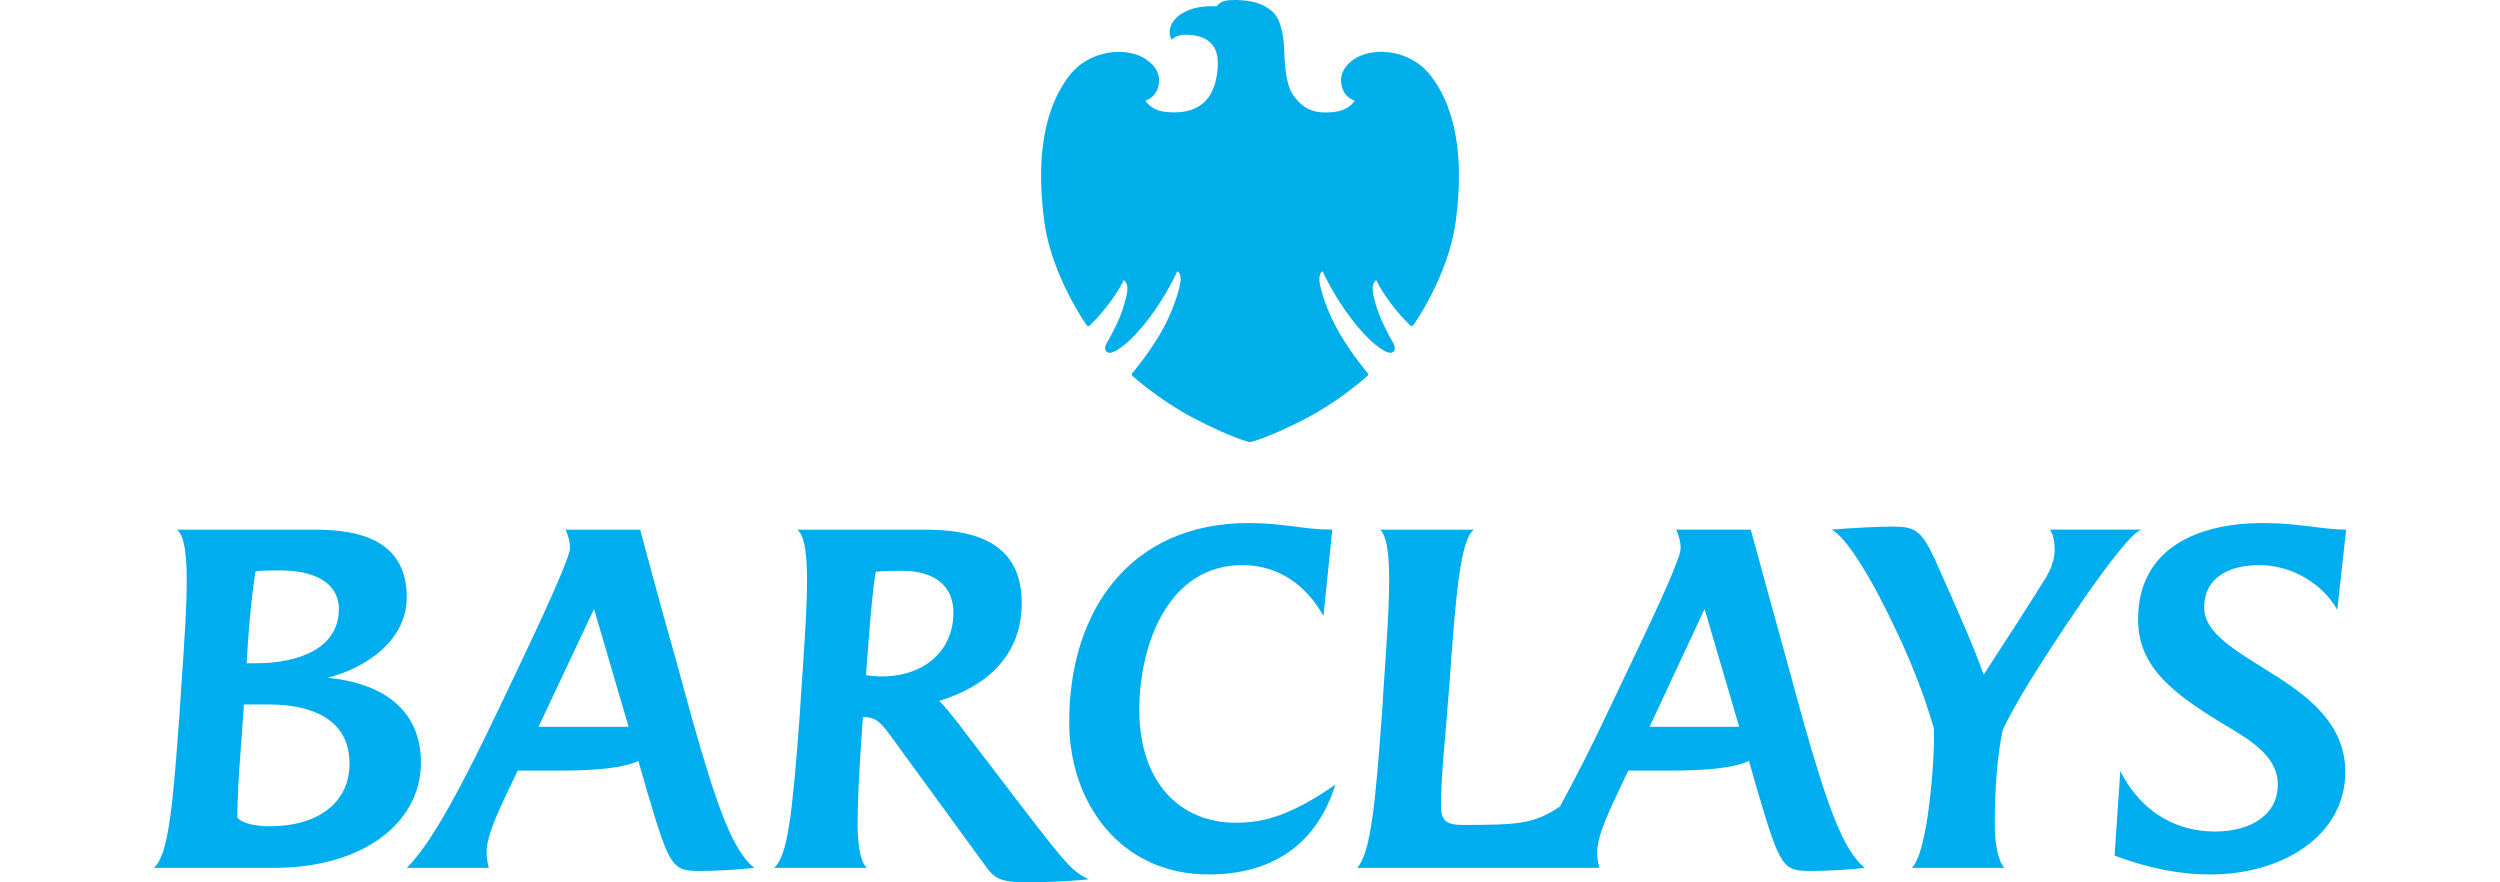
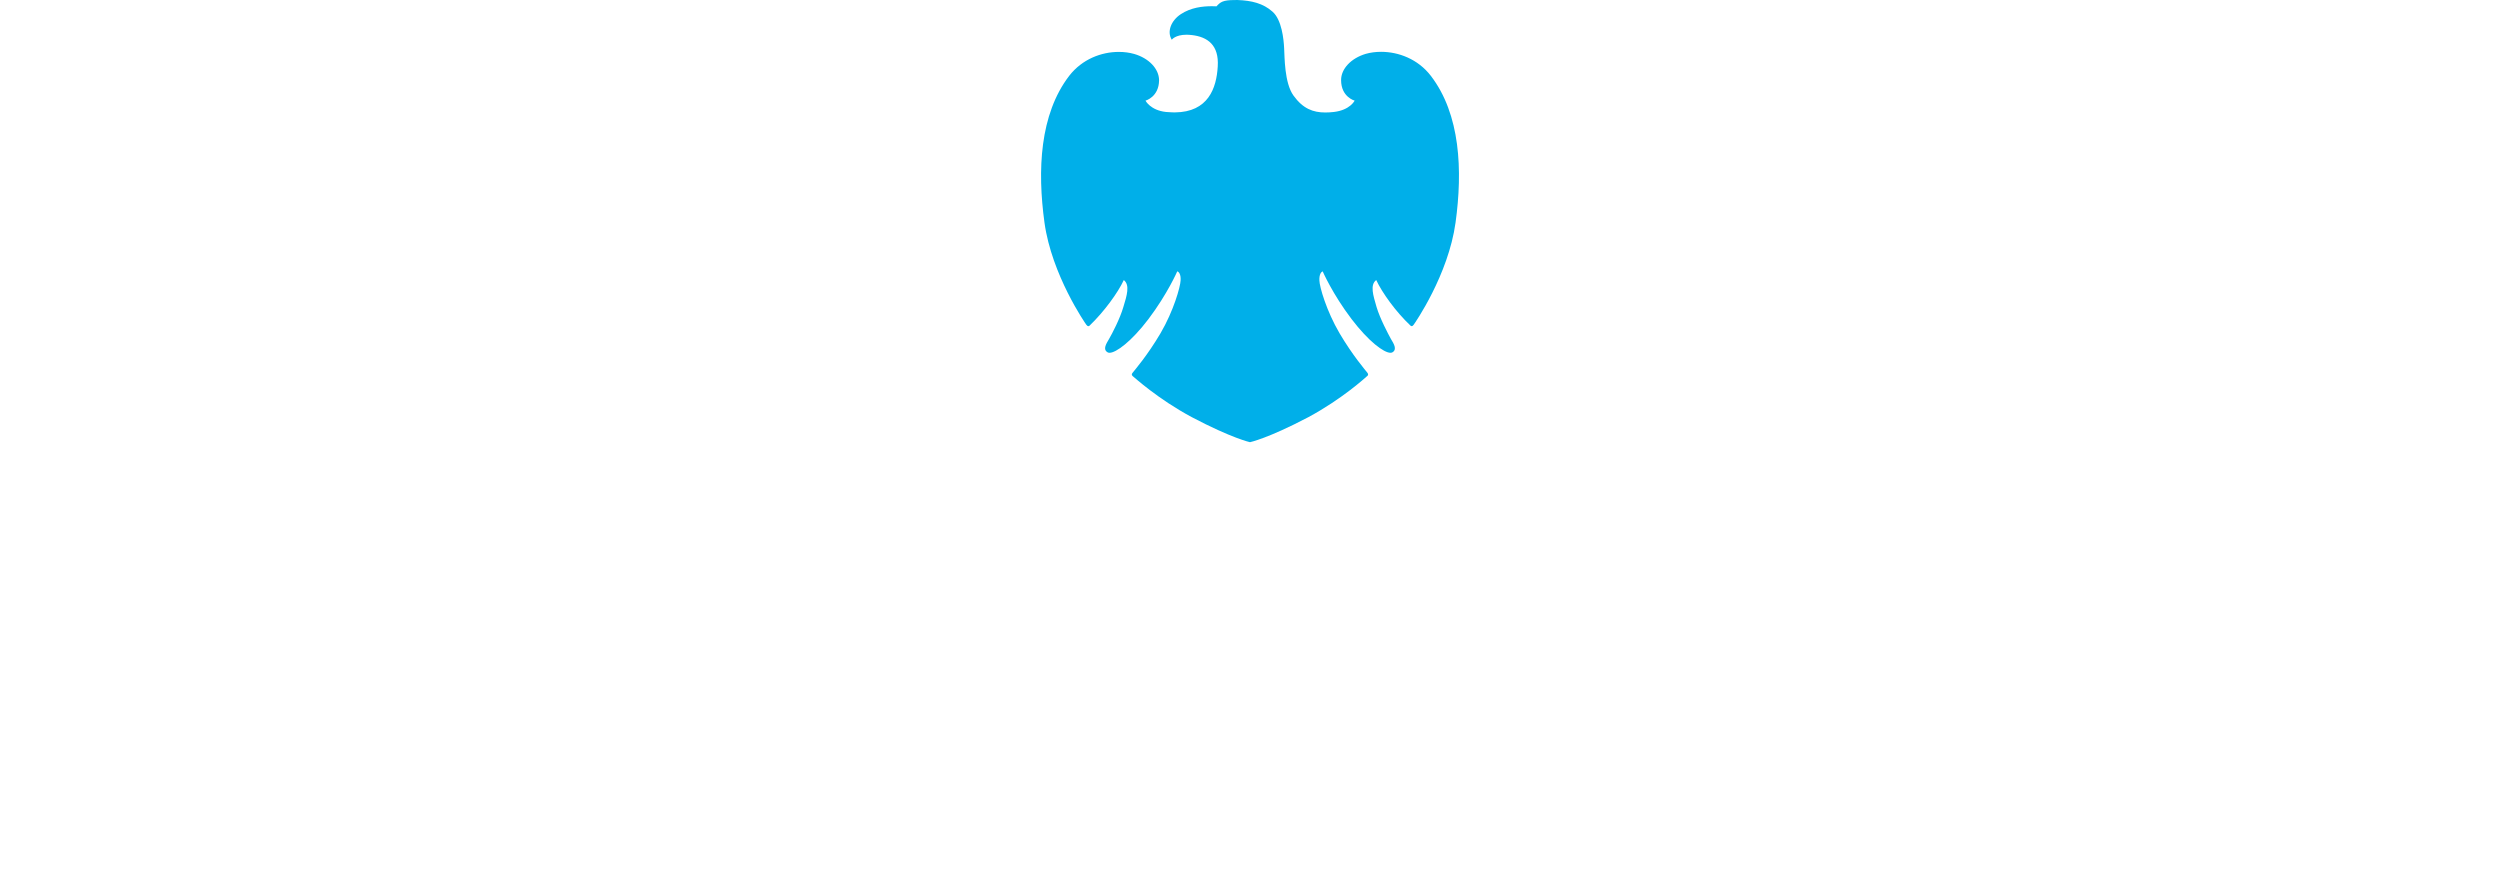
<svg xmlns="http://www.w3.org/2000/svg" width="170" height="60" viewBox="0 0 170 60" fill="none">
-   <path d="M158.936 41.468C157.97 39.739 155.887 38.427 153.625 38.427C151.635 38.427 149.885 39.232 149.885 41.319C149.885 43.076 152.088 44.267 154.382 45.728C156.884 47.277 159.481 49.183 159.481 52.492C159.481 56.812 155.227 59.463 150.308 59.463C148.286 59.463 146.175 59.076 143.791 58.182L144.182 52.431C145.33 54.726 147.473 56.543 150.639 56.543C153.083 56.543 154.893 55.382 154.893 53.355C154.893 51.627 153.413 50.554 151.605 49.482C147.802 47.219 145.39 45.4 145.39 42.123C145.39 37.206 149.553 35.568 153.867 35.568C156.37 35.568 157.941 36.015 159.539 36.015L158.936 41.468ZM137.847 46.621C137.302 47.516 136.611 48.735 136.186 49.631C135.825 51.329 135.643 53.594 135.643 56.096C135.643 57.139 135.825 58.538 136.307 59.016H130.002C131.116 57.973 131.57 51.569 131.511 49.542C130.666 46.653 129.517 43.881 127.768 40.514C126.655 38.4 125.356 36.401 124.541 36.015C125.958 35.898 127.768 35.807 128.645 35.807C130.212 35.807 130.636 36.015 131.603 38.102C133.109 41.469 134.225 43.999 134.89 45.878C136.489 43.404 137.605 41.707 139.054 39.383C139.415 38.816 139.717 38.102 139.717 37.416C139.717 36.879 139.626 36.284 139.386 36.015H145.632C144.424 36.284 138.992 44.716 137.847 46.621ZM115.911 41.41L112.171 49.422H118.265L115.911 41.41ZM123.243 59.224C121.25 59.224 121.101 59.165 119.501 53.743L118.929 51.746C117.964 52.193 116.242 52.402 113.498 52.402H110.722L110.239 53.414C109.545 54.936 108.61 56.72 108.61 57.974C108.61 58.272 108.64 58.599 108.761 59.017H92.287C93.223 57.974 93.525 54.608 93.977 48.499L94.067 47.04C94.308 43.554 94.492 40.872 94.46 38.997C94.43 37.448 94.278 36.464 93.856 36.017H100.224C99.317 36.703 98.985 40.396 98.564 46.505L98.442 47.964C98.291 50.229 97.99 52.552 97.99 54.817C97.99 55.858 98.412 56.096 99.5 56.096C103.36 56.096 104.328 56.007 106.076 54.845C107.161 52.878 108.4 50.405 109.605 47.843L111.237 44.418C112.775 41.2 114.283 37.921 114.283 37.297C114.283 36.849 114.162 36.433 113.983 36.015H119.051C119.051 36.015 121.102 43.524 121.555 45.131L122.549 48.767C124.269 54.875 125.356 57.853 126.805 59.015C125.596 59.165 123.877 59.224 123.243 59.224ZM82.181 59.463C76.176 59.463 72.706 54.577 72.706 49.095C72.706 41.469 76.899 35.568 84.895 35.568C87.399 35.568 88.577 36.015 90.597 36.015L89.994 41.885C88.848 39.829 86.976 38.428 84.473 38.428C79.495 38.428 77.473 43.733 77.473 48.291C77.473 53.236 80.28 55.946 84.02 55.946C86.042 55.946 87.821 55.41 90.809 53.355C89.602 57.17 86.796 59.463 82.181 59.463ZM61.362 38.816C60.789 38.816 60.093 38.816 59.552 38.876C59.371 39.859 59.219 41.557 59.008 44.297L58.887 45.907C59.19 45.968 59.581 45.998 59.944 45.998C62.839 45.998 64.832 44.269 64.832 41.648C64.832 39.859 63.565 38.816 61.362 38.816ZM69.779 59.999C68.059 59.999 67.637 59.73 67.064 58.955L60.546 50.017C60.033 49.332 59.641 48.766 58.827 48.766H58.676L58.556 50.494C58.404 52.848 58.314 54.727 58.314 56.126C58.344 57.675 58.526 58.627 58.949 59.016H52.642C53.546 58.211 53.877 55.529 54.391 48.498L54.483 47.039C54.724 43.584 54.906 40.901 54.874 39.026C54.843 37.386 54.664 36.373 54.21 36.016H62.809C65.615 36.016 69.477 36.493 69.477 40.991C69.477 44.684 66.972 46.711 63.865 47.663C64.167 47.933 64.709 48.618 65.042 49.035L69.778 55.233C72.736 59.076 72.976 59.254 74.034 59.791C72.706 59.939 70.927 59.999 69.779 59.999ZM40.394 41.41L36.62 49.422H42.745L40.394 41.41ZM47.724 59.224C45.734 59.224 45.582 59.165 43.983 53.743L43.41 51.746C42.443 52.193 40.724 52.402 37.978 52.402H35.202L34.72 53.414C34.237 54.488 33.06 56.694 33.09 57.974C33.09 58.272 33.12 58.57 33.242 59.017H27.66C29.259 57.438 31.281 53.773 34.087 47.845L35.717 44.419C37.194 41.321 38.764 37.805 38.764 37.298C38.764 36.85 38.645 36.434 38.462 36.017H43.532C43.532 36.017 44.858 40.992 46.035 45.133L47.031 48.768C48.751 54.876 49.837 57.855 51.285 59.017C49.988 59.165 48.358 59.224 47.724 59.224ZM19 38.787C18.547 38.787 17.944 38.787 17.37 38.847C17.129 40.456 16.978 42.005 16.858 43.702C16.858 43.702 16.767 45.161 16.767 45.102H17.37C20.328 45.102 23.044 44.089 23.044 41.41C23.044 39.859 21.746 38.787 19 38.787ZM18.247 47.903H16.587L16.346 51.299C16.231 52.706 16.16 54.117 16.134 55.529C16.134 55.739 16.798 56.186 18.366 56.186C21.625 56.186 23.768 54.577 23.768 51.925C23.768 48.975 21.323 47.903 18.247 47.903ZM18.608 59.016H10.462C11.488 58.121 11.76 54.636 12.212 48.498L12.302 47.069C12.545 43.583 12.725 40.901 12.695 39.026C12.665 37.416 12.484 36.373 12.03 36.016H21.142C23.315 36.016 27.66 36.135 27.66 40.603C27.66 43.583 24.853 45.429 22.289 46.087C25.91 46.444 28.625 48.171 28.625 51.865C28.625 55.857 24.823 59.016 18.608 59.016Z" fill="#00AEEF" />
  <path d="M83.958 0.003C83.151 0.003 82.984 0.142 82.722 0.43C82.614 0.424 82.507 0.421 82.399 0.422C81.778 0.422 80.981 0.512 80.3 0.961C79.644 1.389 79.331 2.147 79.681 2.701C79.681 2.701 79.916 2.361 80.689 2.361C80.797 2.361 80.917 2.373 81.046 2.384C82.113 2.508 82.903 3.063 82.806 4.527C82.721 5.991 82.165 7.624 79.891 7.643C79.891 7.643 79.598 7.643 79.286 7.614C78.227 7.5 77.894 6.844 77.894 6.844C77.894 6.844 78.809 6.599 78.817 5.452C78.809 4.672 78.121 3.958 77.129 3.67C76.804 3.576 76.447 3.53 76.075 3.53C74.905 3.53 73.592 4.014 72.706 5.156C70.698 7.774 70.535 11.591 71.025 15.14C71.517 18.697 73.802 21.992 73.869 22.082C73.918 22.145 73.961 22.18 74.011 22.18C74.04 22.178 74.068 22.166 74.089 22.146C75.076 21.2 76.017 19.908 76.419 19.044C76.85 19.383 76.625 20.104 76.389 20.875C76.163 21.662 75.616 22.707 75.418 23.044C75.227 23.374 74.971 23.757 75.316 23.957C75.351 23.979 75.395 23.99 75.448 23.99C75.891 23.99 76.932 23.229 78.093 21.7C79.393 19.979 80.053 18.452 80.053 18.452C80.148 18.473 80.307 18.632 80.281 19.065C80.264 19.505 79.806 21.141 78.914 22.664C78.013 24.187 77.18 25.139 77.012 25.355C76.909 25.481 76.997 25.559 77.064 25.61C77.13 25.654 78.724 27.124 81.04 28.365C83.783 29.809 85 30.069 85 30.069C85 30.069 86.213 29.816 88.957 28.373C91.272 27.13 92.873 25.653 92.932 25.603C92.999 25.558 93.084 25.488 92.983 25.349C92.825 25.142 91.99 24.186 91.09 22.663C90.202 21.151 89.726 19.504 89.719 19.07C89.701 18.632 89.851 18.487 89.942 18.451C89.942 18.451 90.608 19.988 91.908 21.699C93.075 23.23 94.107 23.989 94.551 23.989C94.607 23.989 94.652 23.978 94.689 23.956C95.022 23.756 94.774 23.367 94.578 23.041C94.396 22.706 93.841 21.668 93.605 20.874C93.379 20.095 93.144 19.374 93.583 19.043C93.986 19.907 94.92 21.206 95.91 22.138C95.921 22.15 95.934 22.16 95.949 22.167C95.963 22.174 95.979 22.178 95.996 22.178C96.039 22.178 96.086 22.145 96.127 22.086C96.2 21.991 98.488 18.702 98.977 15.139C99.468 11.582 99.306 7.774 97.296 5.155C96.416 4.01 95.092 3.524 93.915 3.524C93.547 3.524 93.196 3.57 92.874 3.661C91.874 3.958 91.189 4.679 91.195 5.451C91.195 6.598 92.115 6.843 92.115 6.843C92.115 6.843 91.807 7.483 90.711 7.613C90.506 7.638 90.307 7.649 90.117 7.649C89.292 7.649 88.597 7.391 87.957 6.498C87.336 5.639 87.357 3.869 87.321 3.279C87.293 2.68 87.163 1.337 86.525 0.789C85.89 0.227 85.116 0.038 84.15 0.001C84.08 0.003 84.017 0.003 83.958 0.003Z" fill="#00AFE9" />
</svg>